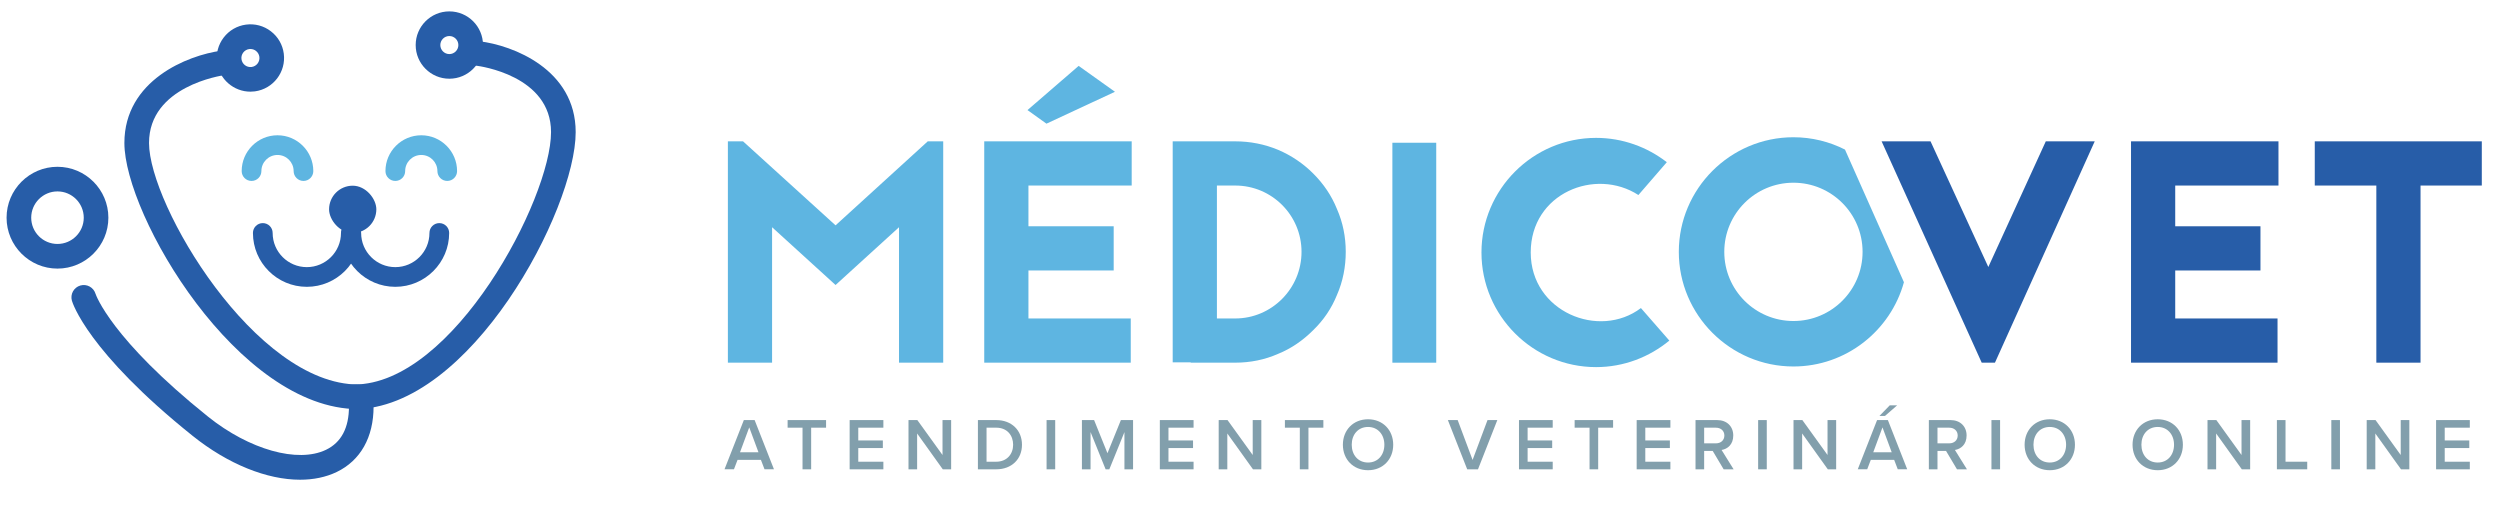
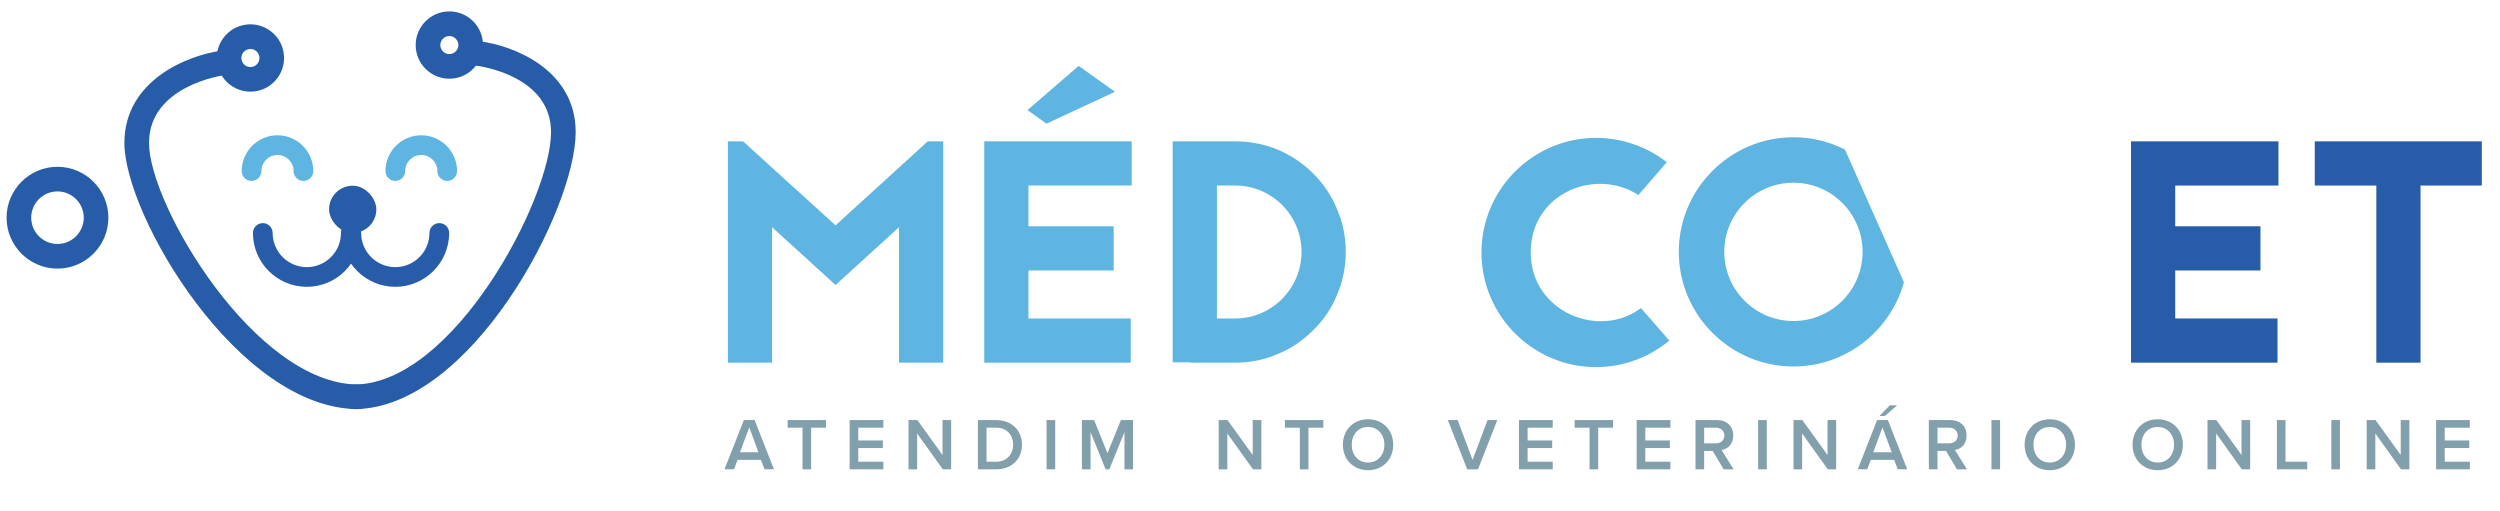
<svg xmlns="http://www.w3.org/2000/svg" id="Camada_1" data-name="Camada 1" viewBox="0 0 1141.39 233.52">
  <defs>
    <style>
      .cls-1 {
        fill: #829fac;
      }

      .cls-1, .cls-2, .cls-3 {
        stroke-width: 0px;
      }

      .cls-2 {
        fill: #275da8;
      }

      .cls-3 {
        fill: #5eb5e1;
      }
    </style>
  </defs>
  <g>
    <path class="cls-3" d="m410.45,165.58v-61.84l-28.97,26.38-28.98-26.38v61.84h-20.18v-101.05h6.92l42.24,38.35,42.09-38.35h7.06v101.05h-20.18Z" />
    <path class="cls-3" d="m516.68,84.71h-47.14v18.6h38.92v20.18h-38.92v21.91h46.71v20.18h-66.89v-101.05h67.32v20.18Zm-38.92-28.25l31.28-14.56-16.58-11.82-23.35,20.18,8.65,6.2Z" />
    <path class="cls-3" d="m563.95,64.53c6.77,0,13.41,1.3,19.61,3.89,6.05,2.59,11.39,6.2,16,10.81,4.76,4.76,8.36,10.09,10.81,16.14,2.74,6.2,4.04,12.83,4.04,19.61s-1.3,13.55-4.04,19.75c-2.45,6.05-6.05,11.39-10.81,16-4.61,4.61-9.95,8.36-16,10.81-6.2,2.74-12.83,4.04-19.61,4.04h-20.33v-.14h-8.22v-100.91h28.54Zm0,80.87c16.72,0,30.27-13.7,30.27-30.42s-13.55-30.27-30.27-30.27h-8.36v60.69h8.36Z" />
    <path class="cls-3" d="m748.02,89.04c-19.61-12.69-49.16-.86-49.16,26.24s31.28,39.79,50.31,25.37l12.97,14.85c-9.08,7.5-20.76,12.11-33.44,12.11-28.83,0-52.33-23.5-52.33-52.33s23.5-52.33,52.33-52.33c12.11,0,23.35,4.18,32.29,11.1l-12.97,14.99Z" />
-     <rect class="cls-3" x="635.7" y="65.17" width="20.02" height="100.42" />
    <path class="cls-3" d="m842.32,68.28c-7.08-3.58-15.07-5.62-23.52-5.62-28.83,0-52.33,23.5-52.33,52.33s23.5,52.33,52.33,52.33c24.03,0,44.35-16.33,50.45-38.47l-26.92-60.57Zm-23.52,78.28c-17.44,0-31.57-14.13-31.57-31.57s14.13-31.57,31.57-31.57,31.57,14.13,31.57,31.57-14.13,31.57-31.57,31.57Z" />
    <g>
-       <path class="cls-2" d="m904.76,165.58l-45.7-101.05h22.34l26.38,57.37,26.24-57.37h22.34l-45.55,101.05h-6.05Z" />
      <path class="cls-2" d="m1040.25,84.71h-47.14v18.6h38.92v20.18h-38.92v21.91h46.71v20.18h-66.89v-101.05h67.32v20.18Z" />
      <path class="cls-2" d="m1133.08,64.53v20.18h-27.97v80.87h-20.18v-80.87h-28.11v-20.18h76.26Z" />
    </g>
  </g>
  <g>
    <path class="cls-3" d="m138.56,82.61c-2.48,0-4.5-2.01-4.5-4.5,0-4.06-3.3-7.36-7.36-7.36s-7.36,3.3-7.36,7.36c0,2.48-2.01,4.5-4.5,4.5s-4.5-2.01-4.5-4.5c0-9.02,7.34-16.35,16.35-16.35s16.35,7.34,16.35,16.35c0,2.48-2.01,4.5-4.5,4.5Z" />
    <path class="cls-3" d="m204.2,82.61c-2.48,0-4.5-2.01-4.5-4.5,0-4.06-3.3-7.36-7.36-7.36s-7.36,3.3-7.36,7.36c0,2.48-2.01,4.5-4.5,4.5s-4.5-2.01-4.5-4.5c0-9.02,7.34-16.35,16.35-16.35s16.35,7.34,16.35,16.35c0,2.48-2.01,4.5-4.5,4.5Z" />
    <g>
      <path class="cls-2" d="m163.57,186.78c-54.85,0-106.78-88.42-106.78-121.51,0-28.62,28.94-40.07,44.24-42.12,3.09-.41,5.91,1.75,6.32,4.83.41,3.08-1.74,5.9-4.81,6.32h0c-1.41.19-34.5,5.06-34.5,30.98,0,28.38,48.58,110.26,95.53,110.26,3.11,0,5.62,2.52,5.62,5.62s-2.52,5.62-5.62,5.62Z" />
      <path class="cls-2" d="m161.68,186.78c-3.11,0-5.62-2.52-5.62-5.62s2.52-5.62,5.62-5.62c45.19,0,89.9-84.72,89.9-115.23,0-25.84-32.69-30.14-34.08-30.31-3.08-.38-5.28-3.18-4.9-6.25.37-3.08,3.17-5.29,6.24-4.91,15.22,1.8,43.99,12.79,43.99,41.48,0,35.42-48.09,126.47-101.15,126.47Z" />
    </g>
    <path class="cls-2" d="m140.07,130.95c-13.56,0-24.59-11.03-24.59-24.59,0-2.48,2.01-4.5,4.5-4.5s4.5,2.01,4.5,4.5c0,8.6,7,15.6,15.6,15.6s15.6-7,15.6-15.6c0-2.48,2.01-4.5,4.5-4.5s4.5,2.01,4.5,4.5c0,13.56-11.03,24.59-24.59,24.59Z" />
    <path class="cls-2" d="m180.47,130.95c-13.56,0-24.59-11.03-24.59-24.59,0-2.48,2.01-4.5,4.5-4.5s4.5,2.01,4.5,4.5c0,8.6,7,15.6,15.6,15.6s15.59-7,15.59-15.6c0-2.48,2.01-4.5,4.5-4.5s4.5,2.01,4.5,4.5c0,13.56-11.03,24.59-24.59,24.59Z" />
    <rect class="cls-2" x="150.24" y="84.78" width="21.58" height="21.58" rx="10.79" ry="10.79" />
    <path class="cls-2" d="m26.24,122.63c-12.81,0-23.24-10.43-23.24-23.24s10.43-23.24,23.24-23.24,23.24,10.43,23.24,23.24-10.43,23.24-23.24,23.24Zm0-35.24c-6.61,0-11.99,5.38-11.99,12s5.38,11.99,11.99,11.99,12-5.38,12-11.99-5.38-12-12-12Z" />
    <path class="cls-2" d="m114.32,41.85c-7.58,0-14.2-5.63-15.23-13.35-.54-4.07.54-8.11,3.04-11.37,2.5-3.26,6.11-5.35,10.18-5.89,4.07-.54,8.11.54,11.36,3.04,3.26,2.5,5.35,6.11,5.89,10.18,1.11,8.4-4.81,16.14-13.22,17.26-.68.09-1.36.13-2.03.13Zm.02-19.49c-.18,0-.37.01-.55.04-1.09.14-2.06.71-2.73,1.58-.67.87-.96,1.96-.81,3.05.3,2.25,2.37,3.85,4.63,3.55,2.25-.3,3.84-2.37,3.54-4.63-.14-1.09-.71-2.06-1.58-2.73-.73-.56-1.6-.85-2.5-.85Z" />
    <path class="cls-2" d="m205.15,35.94c-8.48,0-15.37-6.89-15.37-15.37s6.89-15.37,15.37-15.37,15.37,6.89,15.37,15.37-6.89,15.37-15.37,15.37Zm0-19.49c-2.28,0-4.12,1.85-4.12,4.12s1.85,4.12,4.12,4.12,4.12-1.85,4.12-4.12-1.85-4.12-4.12-4.12Z" />
-     <path class="cls-2" d="m137,219.02c-15.07,0-32.82-7.03-49.05-20.03-48.08-38.53-54.85-60.76-55.12-61.69-.85-2.99.88-6.1,3.86-6.95,2.97-.85,6.05.85,6.93,3.8.15.47,7.11,20.61,51.36,56.07,18.84,15.1,40.98,21.32,53.85,15.14,6.96-3.34,10.49-9.99,10.49-19.75,0-3.11,2.52-5.62,5.62-5.62s5.62,2.52,5.62,5.62c0,14.05-5.99,24.67-16.86,29.89-4.94,2.37-10.6,3.52-16.7,3.52Z" />
  </g>
  <g>
    <path class="cls-1" d="m347.39,209.95h-10.65l-1.65,4.31h-4.31l8.83-22.48h4.92l8.83,22.48h-4.31l-1.65-4.31Zm-9.54-3.47h8.43l-4.21-11.36-4.21,11.36Z" />
    <path class="cls-1" d="m366.4,195.26h-6.81v-3.47h17.56v3.47h-6.81v19.01h-3.94v-19.01Z" />
    <path class="cls-1" d="m387.91,191.79h15.4v3.47h-11.46v5.83h11.22v3.47h-11.22v6.24h11.46v3.47h-15.4v-22.48Z" />
    <path class="cls-1" d="m418.72,197.89v16.38h-3.94v-22.48h4.04l11.49,15.94v-15.94h3.94v22.48h-3.81l-11.73-16.38Z" />
    <path class="cls-1" d="m446.47,191.79h8.36c7.01,0,11.76,4.65,11.76,11.26s-4.75,11.22-11.76,11.22h-8.36v-22.48Zm8.36,19.01c4.89,0,7.72-3.51,7.72-7.75s-2.7-7.79-7.72-7.79h-4.42v15.54h4.42Z" />
    <path class="cls-1" d="m477.82,191.79h3.94v22.48h-3.94v-22.48Z" />
    <path class="cls-1" d="m513.38,197.25l-6.91,17.02h-1.69l-6.88-17.02v17.02h-3.94v-22.48h5.56l6.1,15.13,6.13-15.13h5.56v22.48h-3.94v-17.02Z" />
-     <path class="cls-1" d="m529.53,191.79h15.4v3.47h-11.46v5.83h11.22v3.47h-11.22v6.24h11.46v3.47h-15.4v-22.48Z" />
    <path class="cls-1" d="m560.34,197.89v16.38h-3.94v-22.48h4.04l11.49,15.94v-15.94h3.94v22.48h-3.81l-11.73-16.38Z" />
    <path class="cls-1" d="m593.44,195.26h-6.81v-3.47h17.56v3.47h-6.81v19.01h-3.94v-19.01Z" />
    <path class="cls-1" d="m624.59,191.42c6.74,0,11.49,4.92,11.49,11.63s-4.75,11.63-11.49,11.63-11.49-4.92-11.49-11.63,4.75-11.63,11.49-11.63Zm0,3.51c-4.55,0-7.45,3.47-7.45,8.12s2.9,8.12,7.45,8.12,7.45-3.51,7.45-8.12-2.93-8.12-7.45-8.12Z" />
    <path class="cls-1" d="m661.03,191.79h4.48l6.81,18.2,6.81-18.2h4.48l-8.83,22.48h-4.92l-8.83-22.48Z" />
    <path class="cls-1" d="m693.5,191.79h15.4v3.47h-11.46v5.83h11.22v3.47h-11.22v6.24h11.46v3.47h-15.4v-22.48Z" />
    <path class="cls-1" d="m725.72,195.26h-6.81v-3.47h17.56v3.47h-6.81v19.01h-3.94v-19.01Z" />
    <path class="cls-1" d="m747.23,191.79h15.4v3.47h-11.46v5.83h11.22v3.47h-11.22v6.24h11.46v3.47h-15.4v-22.48Z" />
    <path class="cls-1" d="m781.95,205.88h-3.91v8.39h-3.94v-22.48h9.88c4.45,0,7.35,2.9,7.35,7.04s-2.63,6.17-5.33,6.61l5.49,8.83h-4.55l-4.99-8.39Zm1.48-10.62h-5.39v7.15h5.39c2.22,0,3.84-1.42,3.84-3.57s-1.62-3.57-3.84-3.57Z" />
-     <path class="cls-1" d="m802.69,191.79h3.94v22.48h-3.94v-22.48Z" />
+     <path class="cls-1" d="m802.69,191.79h3.94v22.48h-3.94Z" />
    <path class="cls-1" d="m822.78,197.89v16.38h-3.94v-22.48h4.04l11.49,15.94v-15.94h3.94v22.48h-3.81l-11.73-16.38Z" />
    <path class="cls-1" d="m864.78,209.95h-10.65l-1.65,4.31h-4.31l8.83-22.48h4.92l8.83,22.48h-4.31l-1.65-4.31Zm-9.54-3.47h8.43l-4.21-11.36-4.21,11.36Zm2.83-16.58l4.72-4.85h3.37l-5.56,4.85h-2.53Z" />
    <path class="cls-1" d="m888.48,205.88h-3.91v8.39h-3.94v-22.48h9.88c4.45,0,7.35,2.9,7.35,7.04s-2.63,6.17-5.33,6.61l5.49,8.83h-4.55l-4.99-8.39Zm1.48-10.62h-5.39v7.15h5.39c2.22,0,3.84-1.42,3.84-3.57s-1.62-3.57-3.84-3.57Z" />
    <path class="cls-1" d="m909.21,191.79h3.94v22.48h-3.94v-22.48Z" />
    <path class="cls-1" d="m935.84,191.42c6.74,0,11.49,4.92,11.49,11.63s-4.75,11.63-11.49,11.63-11.49-4.92-11.49-11.63,4.75-11.63,11.49-11.63Zm0,3.51c-4.55,0-7.45,3.47-7.45,8.12s2.9,8.12,7.45,8.12,7.45-3.51,7.45-8.12-2.93-8.12-7.45-8.12Z" />
    <path class="cls-1" d="m985.12,191.42c6.74,0,11.49,4.92,11.49,11.63s-4.75,11.63-11.49,11.63-11.49-4.92-11.49-11.63,4.75-11.63,11.49-11.63Zm0,3.51c-4.55,0-7.45,3.47-7.45,8.12s2.9,8.12,7.45,8.12,7.45-3.51,7.45-8.12-2.93-8.12-7.45-8.12Z" />
    <path class="cls-1" d="m1011.79,197.89v16.38h-3.94v-22.48h4.04l11.49,15.94v-15.94h3.94v22.48h-3.81l-11.73-16.38Z" />
    <path class="cls-1" d="m1039.53,191.79h3.94v19.01h9.91v3.47h-13.85v-22.48Z" />
    <path class="cls-1" d="m1064.38,191.79h3.94v22.48h-3.94v-22.48Z" />
    <path class="cls-1" d="m1084.47,197.89v16.38h-3.94v-22.48h4.04l11.49,15.94v-15.94h3.94v22.48h-3.81l-11.73-16.38Z" />
    <path class="cls-1" d="m1112.21,191.79h15.4v3.47h-11.46v5.83h11.22v3.47h-11.22v6.24h11.46v3.47h-15.4v-22.48Z" />
  </g>
</svg>